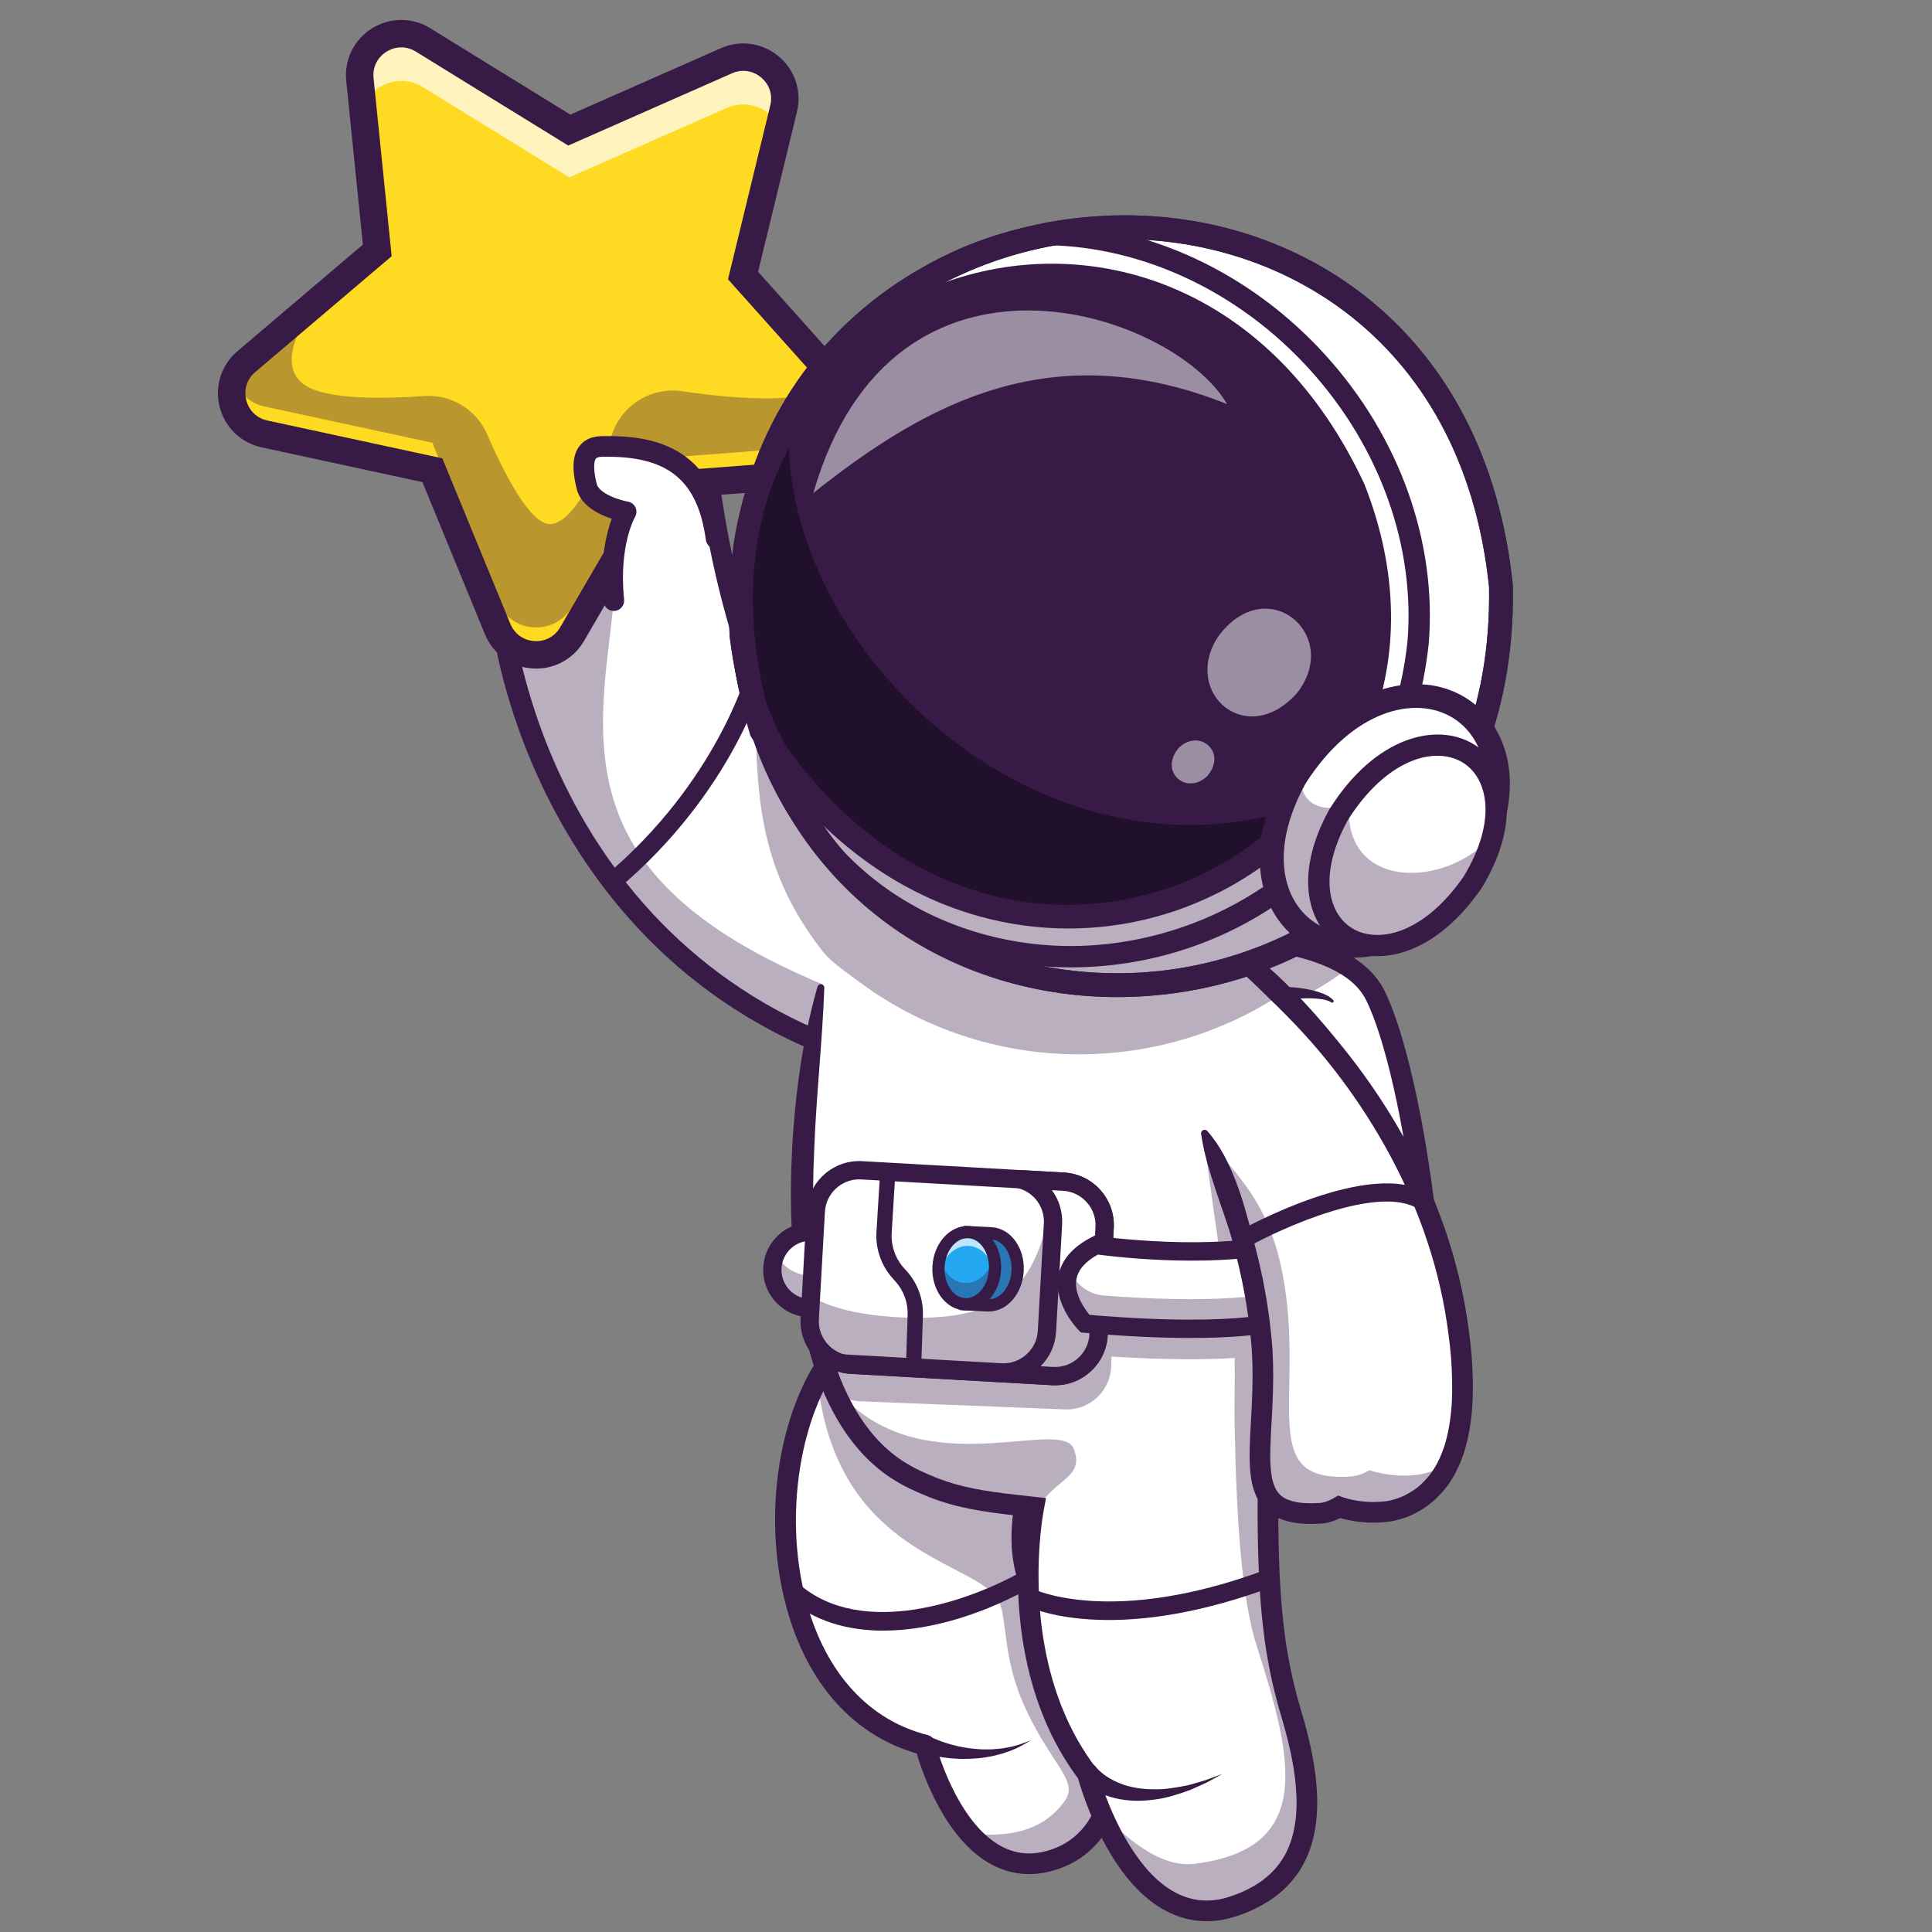
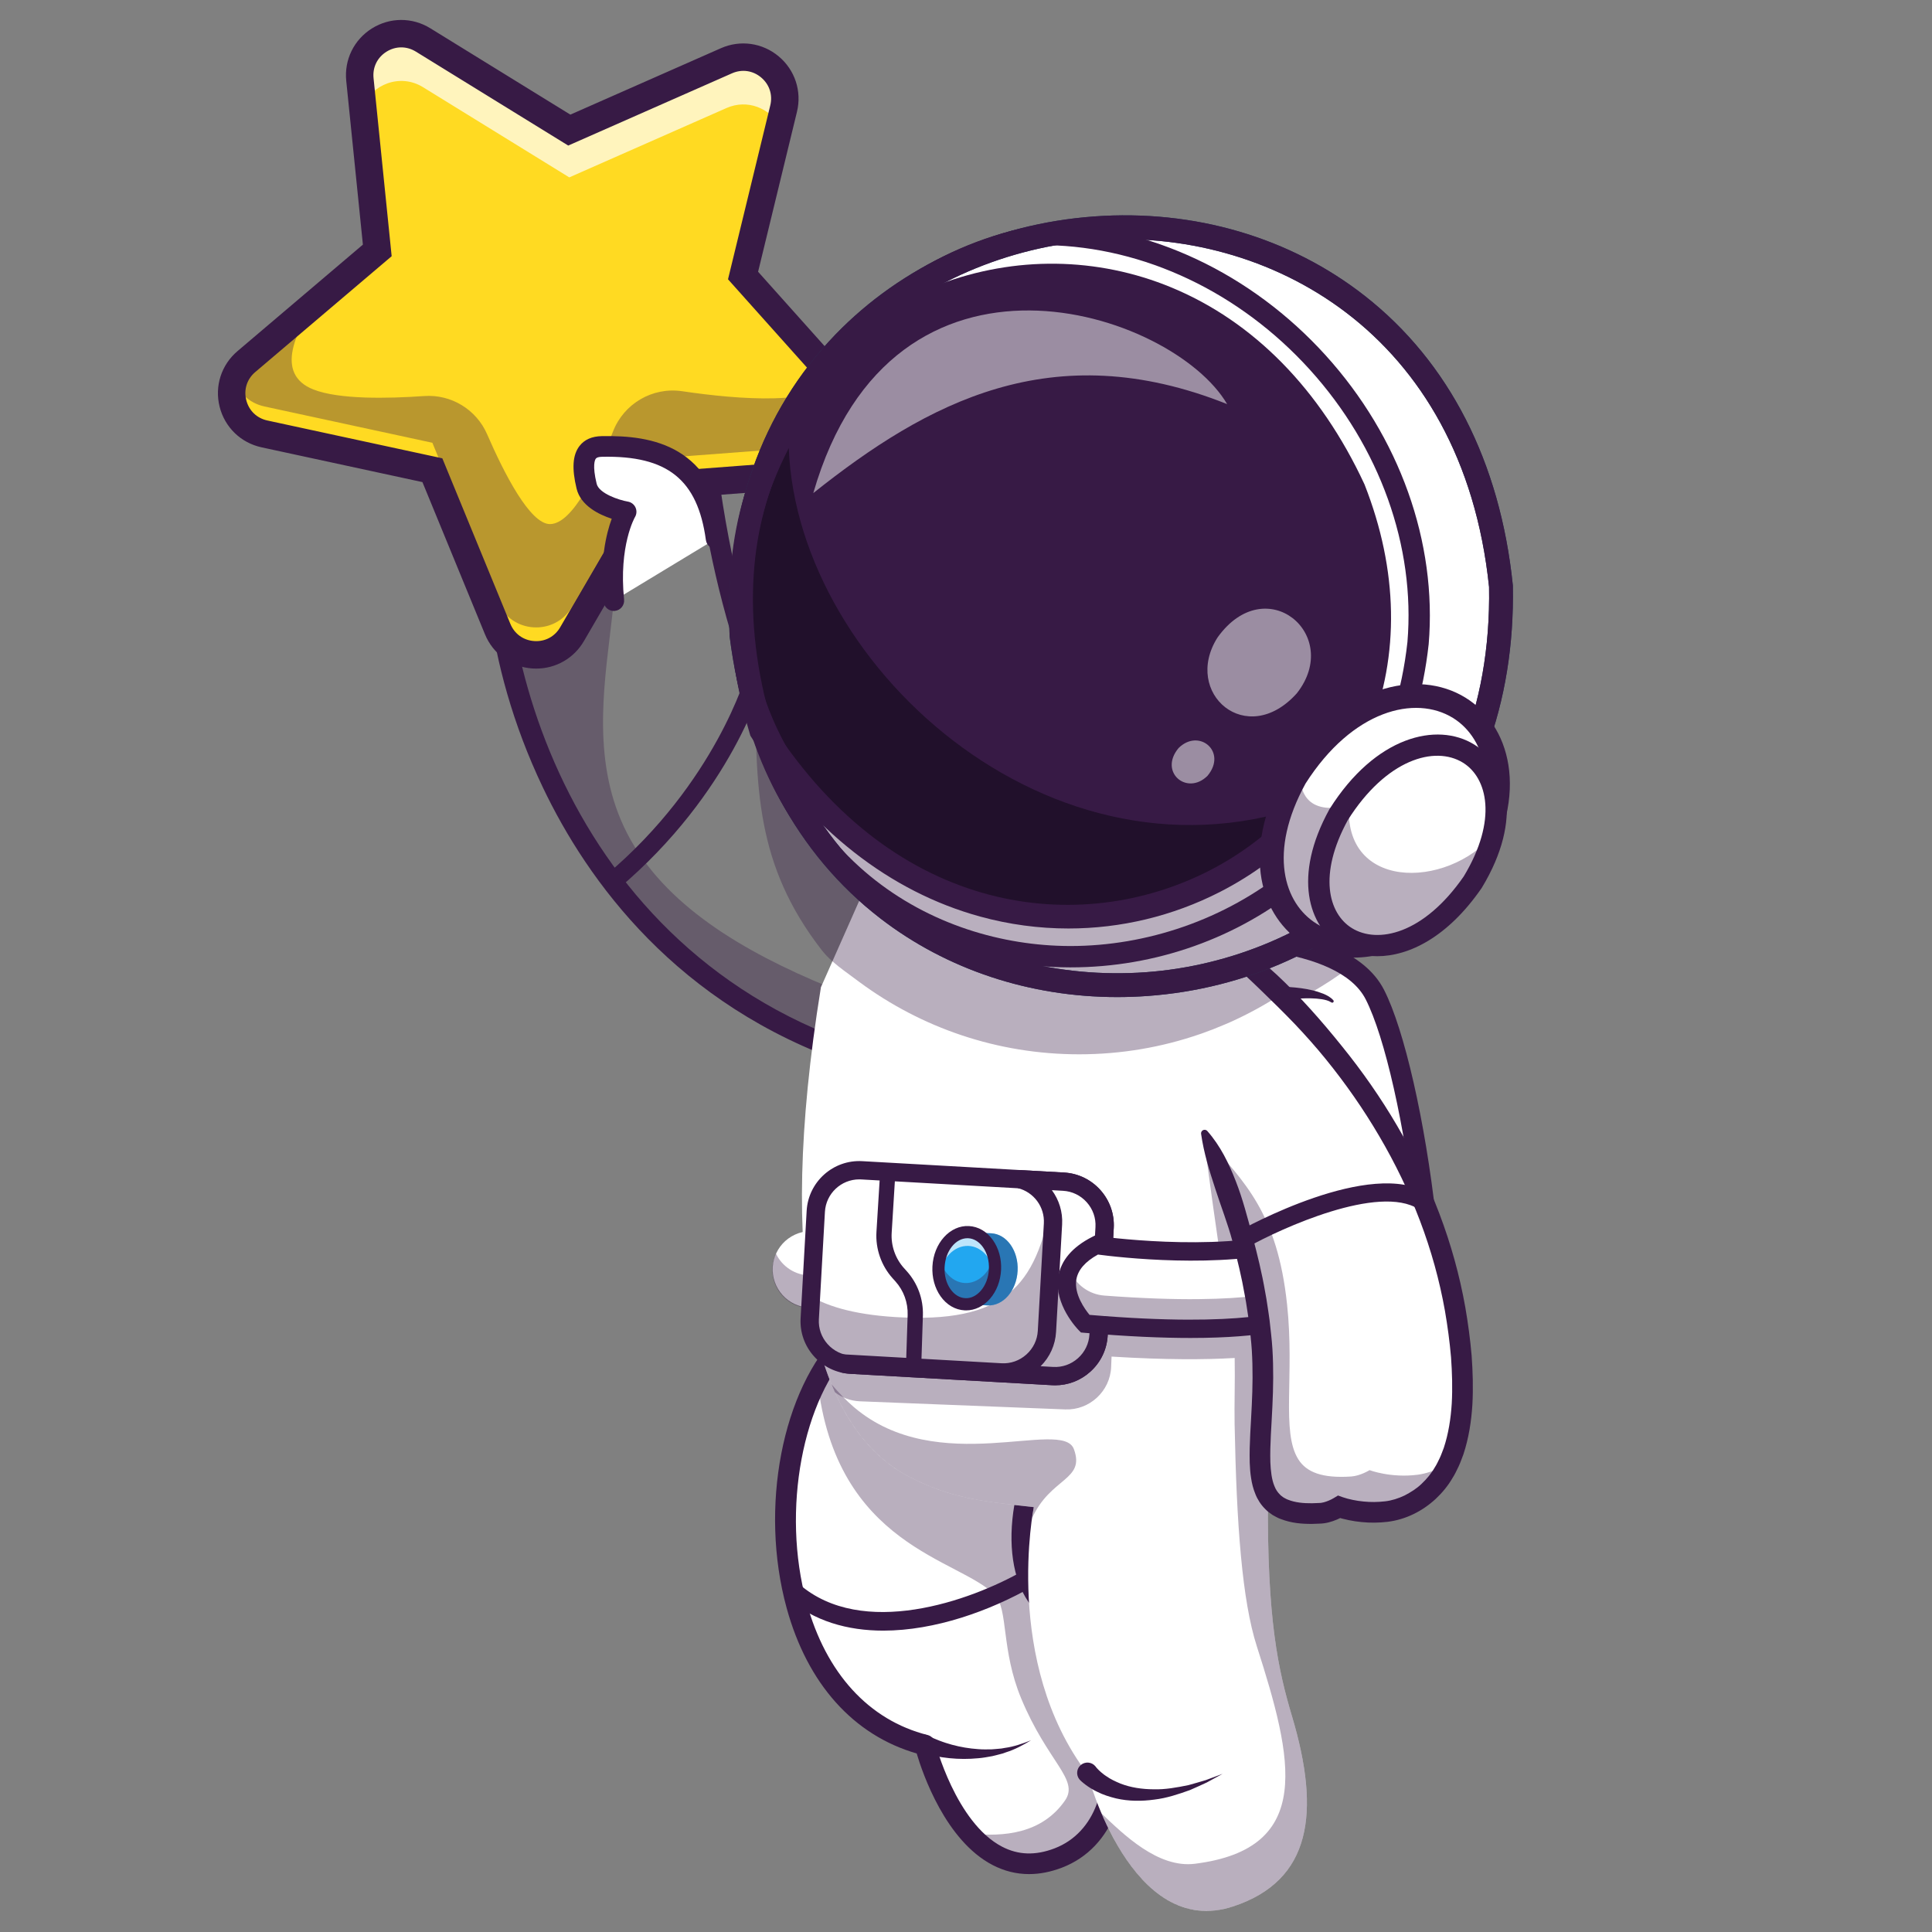
<svg xmlns="http://www.w3.org/2000/svg" version="1.1" id="Layer_1" x="0px" y="0px" viewBox="0 0 4000 4000" style="enable-background:new 0 0 4000 4000;" xml:space="preserve">
  <rect x="0" y="0" width="4000" height="4000" fill="#808080" stroke="none" />
  <style type="text/css">
	.st0{fill:#FFFFFF;}
	.st1{opacity:0.35;}
	.st2{fill:#371A45;}
	.st3{fill:#FFDA22;}
	.st4{opacity:0.7;}
	.st5{opacity:0.3;}
	.st6{fill:none;stroke:#FFFFFF;stroke-width:32.148;stroke-linecap:round;stroke-miterlimit:10;}
	.st7{fill:#22A7F0;}
	.st8{fill:#293856;}
	.st9{fill:#21102B;}
	.st10{opacity:0.5;}
</style>
  <g>
    <g>
      <g>
        <path class="st0" d="M1753.94,2772.15c-194.46,193.03-185.88,753.32,161.27,840.72c0,0,78.01,309.36,275.65,234     c96.56-36.82,130.87-150.17,104.68-242.04c-35.08-123.05-94.77-231.86-144.09-294.22c-60.92-77.01-48.73-262.75,77.94-429.33" />
      </g>
      <g>
        <path class="st0" d="M2190.86,3846.89c-79.59,30.3-139.73-1.68-183.28-50.76c-64.56-72.84-92.38-183.28-92.38-183.28     c-305.1-76.85-348.65-518.94-222.72-755.92c17.36-32.64,37.92-61.42,61.47-84.76l434.02,99.64l41.42,9.49     c-7.16,9.39-13.91,18.83-20.35,28.32c-107.45,158.87-115.07,328.29-57.61,400.98c0.41,0.56,0.91,1.17,1.42,1.88     c26.75,34.11,56.29,81.52,83.29,137.3c7.16,14.77,14.11,30.1,20.81,45.93c14.52,34.36,27.71,71.06,38.57,109.13     C2321.71,3696.7,2287.4,3810.04,2190.86,3846.89z" />
      </g>
      <g class="st1">
        <path class="st2" d="M2190.86,3846.89c-79.59,30.3-139.73-1.68-183.28-50.76c71.11,7.56,149.94,0.1,197.39-68.37     c30.25-43.65-35.83-78.83-90.75-211.4c-41.82-100.8-26.55-184.65-54.16-213.79c-71.52-75.53-330.43-99.08-367.58-445.64     c17.36-32.64,37.92-61.42,61.47-84.76l434.02,99.64c5.48,14.31,12.44,26.95,20.81,37.51c0.1,0.1,0.15,0.2,0.25,0.3     c-107.45,158.87-115.07,328.29-57.61,400.98c0.41,0.56,0.91,1.17,1.42,1.88c12.89,17.97,55.43,93.95,104.1,183.23     c14.52,34.36,27.71,71.06,38.57,109.13C2321.71,3696.7,2287.4,3810.04,2190.86,3846.89z" />
      </g>
      <g>
        <path class="st2" d="M2130.59,3880.12c-26.22,0-51.49-6.28-75.61-18.82c-97.12-50.53-144.55-188.65-157.09-230.96     c-130.85-37.71-226.2-144.15-269.23-301.12c-56.85-207.43-9.47-453.44,110.22-572.24c8.38-8.32,21.91-8.27,30.23,0.11     c8.32,8.38,8.27,21.91-0.11,30.23c-107.79,107-151.32,340.07-99.1,530.6c40.09,146.25,129.06,243.63,250.53,274.22     c7.63,1.92,13.59,7.87,15.51,15.5c0.42,1.64,43.04,165.98,138.85,215.76c33.49,17.4,68.96,18.54,108.45,3.49     c86.59-33.02,114.64-135.86,91.73-216.2c-35.97-126.17-96.06-230.89-140.3-286.82c-67.34-85.13-56.7-278.8,77.69-455.53     c7.15-9.39,20.56-11.22,29.96-4.08c9.4,7.15,11.22,20.56,4.08,29.96c-116.42,153.1-134.42,332.04-78.19,403.13     c46.78,59.14,110.2,169.43,147.88,301.62c28.19,98.88-8.1,226.12-117.62,267.87C2175.26,3875.69,2152.59,3880.12,2130.59,3880.12     z" />
      </g>
      <g>
        <path class="st2" d="M1828.7,3376.05c-73.38,0-143.32-19.24-199.13-67.75c-7.9-6.86-8.73-18.83-1.87-26.73     c6.87-7.89,18.82-8.73,26.73-1.87c130.62,113.53,353.68,35.76,464.9-28.1c9.08-5.21,20.65-2.07,25.86,7     c5.21,9.07,2.08,20.65-7,25.86C2049.87,3335.17,1935.65,3376.05,1828.7,3376.05z" />
      </g>
      <g>
        <g>
          <path class="st0" d="M2935.51,2957.23c-92.12,155.11-381.94,139.58-381.94,139.58l-88.93-732.11l-26.29-216.48l-1.42-11.72      l-23.6-194.04c0,0,106.23-9.8,215.16,5.68c25.78,3.6,51.77,8.68,76.44,15.58c33.04,9.29,63.9,21.93,89.28,38.98      c22.43,15.02,40.61,33.6,52.23,56.34C2932.82,2227.8,3011.24,2829.73,2935.51,2957.23z" />
        </g>
        <g class="st1">
          <path class="st2" d="M2943.08,2454.06c28.85,210.21,34.94,431.57-7.56,503.17c-92.14,155.14-381.97,139.61-381.97,139.61      l-22.3-254.95c0,0,289.83,15.52,381.96-139.61C2938.17,2660.24,2946.38,2566.66,2943.08,2454.06z" />
        </g>
        <g>
          <path class="st2" d="M2577.31,3118.73c-14.03,0-22.94-0.43-24.89-0.53c-11.78-0.63-20.82-10.69-20.2-22.48      c0.62-11.78,10.56-20.86,22.48-20.22c2.76,0.15,278.04,12.93,362.43-129.18c31.32-52.72,36.44-213.79,13.39-420.33      c-21.85-195.67-63.28-379.39-103.1-457.17c-57.27-111.85-316.88-113.76-412.09-105.07c-11.78,1.12-22.16-7.58-23.24-19.34      c-1.08-11.76,7.58-22.16,19.33-23.24c15.15-1.4,371.93-32.23,454.06,128.16c41.96,81.95,85.17,271.6,107.53,471.91      c11.72,104.97,33.31,358.64-19.12,446.91C2871.7,3106.54,2652.05,3118.73,2577.31,3118.73z" />
        </g>
        <g>
          <path class="st0" d="M2932.77,2545.11l-191.79,37.53c-17.12,3.35-29.84,17.8-30.9,35.21c-3.87,63.77-5.18,211.52,61.26,252.37      c55.14,33.9,136.42,19.49,179.55-26.79c48.24-51.77,36.52-195.14,27.25-265.7C2975.26,2555.79,2954.49,2540.86,2932.77,2545.11z      " />
        </g>
        <g class="st1">
          <path class="st2" d="M2710.1,2617.87c-3.91,63.75-5.18,211.51,61.26,252.33c55.15,33.92,136.41,19.51,179.56-26.79      c29.64-31.86,36.63-98.36,35.45-161.23c-5.03,32.08-15.72,58.91-30.78,77.48c-86.27,106.36-172.36,3.28-172.36,3.28      s-9.41,28.63-19.3,31.37c-41.35,11.43-48.3-121.43-50.31-190.26C2711.62,2608.27,2710.38,2612.92,2710.1,2617.87z" />
        </g>
        <g>
          <path class="st2" d="M2841.28,2910.22c-28.8,0-57.19-7.06-81.14-21.79c-73.73-45.33-76.39-189.79-71.4-271.87      c1.64-27.1,21.44-49.67,48.13-54.9l191.79-37.53c16.13-3.17,33.02,0.53,46.35,10.12c13.33,9.58,22.19,24.41,24.33,40.69      c13.02,99.1,17.89,228.65-32.81,283.06C2934.86,2891.99,2887.54,2910.21,2841.28,2910.22z M2940.2,2565.76      c-1.1,0-2.21,0.11-3.32,0.32l-191.79,37.53c-7.58,1.49-13.21,7.87-13.67,15.53c-7.38,121.6,11.73,208.65,51.12,232.86      c45.21,27.79,115.14,17.18,152.71-23.16c29.81-31.99,37.92-124.83,21.7-248.34c-0.62-4.69-3.06-8.79-6.9-11.55      C2947.13,2566.85,2943.72,2565.76,2940.2,2565.76z M2932.77,2545.11h0.06H2932.77z" />
        </g>
        <g>
          <path class="st2" d="M2788.1,2646.34c5.15,24.12,7.86,47.25,12.26,69.99c4.27,22.66,9.62,44.85,17.78,65.22      c8.11,20.31,19.22,38.74,33.98,51.69c14.66,13.08,32.88,20.16,52.73,22.38l0.04,0c11.74,1.31,20.2,11.89,18.89,23.63      c-1.31,11.74-11.89,20.2-23.63,18.89c-0.51-0.06-1.07-0.14-1.58-0.24c-13.34-2.51-26.66-6.66-39.11-12.96      c-12.45-6.26-23.89-14.68-33.48-24.51c-19.34-19.79-31-44.07-38.64-67.91c-7.66-24.02-11.57-48.23-14.34-72.07      c-2.84-23.78-4.01-47.64-7.14-69.88l-0.04-0.3c-0.88-6.19,3.44-11.92,9.63-12.79C2781.36,2636.66,2786.86,2640.6,2788.1,2646.34      z" />
        </g>
        <g>
          <path class="st2" d="M2756.23,2075.25c-5.53-3.62-12.65-5.31-19.73-6.48c-7.17-1.01-14.4-1.73-21.75-1.83      c-14.65-0.3-29.38,0.45-43.99,2.14c-29.2,3.26-57.99,9.43-85.32,18.36c-27.22,9.08-53.14,21.05-75.08,36.47      c-22.05,15.42-39.28,34.37-50.35,57.01l-0.28,0.57c-5.2,10.63-18.02,15.03-28.64,9.83c-9.61-4.7-14.12-15.63-11.06-25.54      c5.24-17.02,14.34-32.88,25.64-46.35c11.24-13.57,24.65-24.8,38.82-34.01c28.41-18.67,59.99-28.67,91.21-35.27      c31.38-6.31,63.11-8.31,94.52-6.53c15.71,1.06,31.38,2.94,46.79,6.67c7.7,1.74,15.35,4.14,22.79,7.14      c7.38,3.06,14.88,6.9,20.71,13.47c1.12,1.26,1,3.19-0.26,4.3c-1.05,0.93-2.57,1.01-3.69,0.27L2756.23,2075.25z" />
        </g>
      </g>
      <g class="st1">
        <path class="st2" d="M2794.21,2002.7c-101.97,76.29-223.53,127.81-355.86,145.52l-1.42-11.72l-23.6-194.04     c0,0,106.23-9.8,215.16,5.68c25.78,3.6,51.77,8.68,76.44,15.58C2737.97,1973.01,2768.83,1985.64,2794.21,2002.7z" />
      </g>
      <g>
-         <path class="st0" d="M1811.86,1732.57l-8.07,76.34l-23.75,224.8l-7.21,68.37l-8.53,80.75c-27.71-9.49-54.56-19.9-80.5-31.16     c-555.68-240.69-710.34-865.96-643.8-1179.89c32.84-154.91,53.35-180.54,170.03-191.61c186.12-17.61,230.08,27.31,260.38,234.65     c9.69,66.19,22.08,131.16,37,193.33c1.83,7.82,3.76,15.58,5.68,23.3c3.4,13.5,6.95,26.9,10.66,40.1     c11.83,42.84,24.97,84,39.29,122.93c60.6,164.96,142.57,290.28,241.35,334.89c0.56,0.25,1.12,0.51,1.67,0.71     C1808,1730.95,1809.93,1731.76,1811.86,1732.57z" />
-       </g>
+         </g>
      <g class="st1">
        <path class="st2" d="M1811.86,1732.57l-8.07,76.34l-30.96,293.17l-8.53,80.75c-27.71-9.49-54.56-19.9-80.5-31.16     c-505.89-219.12-679.38-756.99-656.23-1088.48c80.45,404.11,284.57-111.44,243.91,20.7c-15.14,49.21,4.62,114.15-3.55,187.66     c-14.31,128.6-42.86,283.4,17.45,425.95c65.16,154,220.76,255.41,398.43,332.36c25.94,11.27,52.79,21.67,80.5,31.16l8.53-80.75     l26.75-253.12C1803.64,1729.07,1807.75,1730.9,1811.86,1732.57z" />
      </g>
      <g>
        <path class="st2" d="M1764.31,2204.23c-2.3,0-4.63-0.37-6.93-1.16c-355.9-121.91-541-378.96-633.6-573.12     c-125.12-262.34-136.11-514.28-104.67-662.58c32.88-155.11,55.74-195.84,188.91-208.46c195.49-18.55,251.15,31.1,283.56,252.81     c54.41,372.16,180.22,640.79,328.34,701.04c10.94,4.45,16.2,16.92,11.75,27.85c-4.45,10.94-16.93,16.19-27.85,11.75     c-193.75-78.81-310.18-431.07-354.53-734.45c-29.3-200.4-64.77-232.76-237.22-216.43c-101.78,9.64-118.55,21.15-151.11,174.76     c-62.96,297,84.37,971.98,710.3,1186.39c11.17,3.83,17.12,15.98,13.3,27.15C1781.49,2198.65,1773.19,2204.23,1764.31,2204.23z" />
      </g>
      <g>
        <path class="st2" d="M1267.93,1844.51c-5.39,0-10.74-2.28-14.49-6.72c-6.75-7.99-5.74-19.95,2.26-26.7     c226.16-190.89,289.7-415.9,290.31-418.15c2.76-10.08,13.16-16.03,23.25-13.29c10.09,2.75,16.05,13.14,13.3,23.23     c-2.61,9.64-66.78,238.26-302.43,437.16C1276.58,1843.04,1272.24,1844.51,1267.93,1844.51z" />
      </g>
      <g>
        <path class="st0" d="M2553.98,3946.78c-212.26,70.86-302.56-274.24-302.56-274.24c-175.77-231.5-111.06-552.18-111.06-552.18     c-113.9-12.38-169.88-19.39-252.67-60.05c-65.88-32.38-120.14-90.75-159.17-177.85c-13.55-30.35-25.28-64.16-34.97-101.56     c-38.93-149.78-45.53-357.18-9.75-629.23c4.57-34.82,9.85-70.7,15.84-107.66l1.52-3.4l22.28-50.3l80.35-181.4l4.21-9.49     l550.66-77l117.15,229.67l56.24,110.19c0.86,19.74,2.39,39.24,4.42,58.52c2.49,23.5,5.74,46.65,9.54,69.59     c25.18,151.41,75.02,292.97,89.23,449.15c3.91,42.94,5.13,86.95,2.39,132.58c-0.66,10.76-1.27,21.32-1.88,31.72     c-6.6,116.13-9.85,212.57-10.56,293.73c-2.23,256.88,21.62,361.29,50,456.51C2734.47,3753.25,2714.87,3893.13,2553.98,3946.78z" />
      </g>
      <g class="st1">
        <path class="st2" d="M2223.35,3000.22c24.02,65.02-48.57,58.32-86.74,143.49c2.08-15.02,3.76-23.35,3.76-23.35     c-113.9-12.38-169.88-19.39-252.67-60.05c-69.94-34.36-126.84-98.11-166.23-194.35c14.82,17.16,29.93,33.27,46.39,47.31     C1941.93,3061.66,2199.33,2935.2,2223.35,3000.22z" />
      </g>
      <g class="st1">
        <path class="st2" d="M2553.98,3946.78c-143.79,48.02-231.6-94.86-273.27-192.01c45.48,43.19,116.79,113.54,193.23,103.95     c248.15-31.22,202.98-216.83,128.11-450.42c-30.3-94.61-41.93-250.28-45.94-460.41c-0.81-40.4,1.12-87.05,0.15-136.33     c-60.91,3.6-143.69,4.01-254.9-2.89l-0.86,21.47c-2.03,50.35-44.82,89.89-95.12,87.91l-424.94-16.8     c-19.54-0.76-37.46-7.66-51.92-18.78c-13.55-30.35-25.28-64.16-34.97-101.56l0.86-21.77l7.11-179.12     c1.93-50.35,44.77-89.89,95.12-87.86l424.88,16.75c6.24,0.25,12.33,1.12,18.17,2.59c41.32,10.15,71.41,48.42,69.69,92.53     l-1.52,38.78c35.88,3.76,129.63,11.83,228.81,6.8c-1.62-6.34-3.45-12.69-5.43-19.03c-2.54-8.32-38.17-262.36-37.97-270.94     l137.5,239.67c1.73,13.3,3.2,26.75,4.42,40.25h0.05c3.91,42.89,5.13,86.9,2.39,132.58c-0.66,10.76-1.27,21.32-1.88,31.72     c-6.6,116.13-9.85,212.57-10.56,293.73c-2.23,256.88,21.62,361.29,50,456.51C2734.47,3753.25,2714.87,3893.13,2553.98,3946.78z" />
      </g>
      <g>
-         <path class="st2" d="M1706.65,2045.17c-4.16,113.34-16.89,224.57-20.97,336.32c-2.59,55.79-3.15,111.58-1.39,167.17     c1.9,55.56,6.8,110.99,16.56,165.31c2.52,13.55,5.04,27.12,8.32,40.47c2.87,13.47,6.66,26.64,10.22,39.88     c7.79,26.23,16.67,52.08,27.58,76.9c22.03,49.34,51.54,95.32,91.06,130.07c19.77,17.49,41.48,31.52,65.62,42.95     c24.6,11.85,49.68,21.6,75.54,28.94c51.7,14.47,107.49,19.61,163.48,25.94l22.98,2.6l-4.33,22.88c-2,10.59-3.7,22.61-5.11,34.09     c-1.43,11.62-2.57,23.32-3.46,35.04c-1.8,23.44-2.68,46.99-2.61,70.52c0.22,47.04,3.81,94.11,12.05,140.23     c4.04,23.07,9.07,45.95,15.52,68.38c2.95,11.3,6.79,22.31,10.3,33.42c4.01,10.93,7.73,21.97,12.32,32.65     c17.3,43.18,40.49,83.68,68.1,120.7l2.53,3.39l1.13,4.13c3.02,11.05,6.93,23.12,10.92,34.58c4.05,11.58,8.37,23.09,13.07,34.43     c9.28,22.73,19.8,44.9,31.7,66.09c11.89,21.18,25.17,41.44,40.21,59.82c14.99,18.39,31.9,34.85,50.76,47.38     c18.8,12.59,39.48,21.16,61.03,24.18c21.53,3.11,43.88,0.54,65.47-6.57c22.43-7.11,43.89-17.2,62.79-29.87     c9.38-6.47,18.05-13.72,26.03-21.58c7.79-8.04,14.75-16.78,20.84-26.12c24.23-37.74,31.4-85.72,29.12-133.52     c-2.06-48.06-12.58-96.58-26.04-144.22l-10.56-36.57c-3.31-12.47-6.84-24.85-9.74-37.47c-6.3-25.09-11.04-50.59-15.43-76.05     c-8.07-51.05-12.8-102.3-15.31-153.39c-4.98-102.21-3.47-204.03,0.04-305.58c1.89-50.77,4.15-101.51,7.09-152.17l2.09-38.01     l1.18-37.03c0.71-12.32-0.13-24.68-0.29-37.03l-0.44-18.52l-1.34-18.52c-6.43-98.9-29.81-196.69-54.72-294.81     c-12.57-49.06-24.22-98.9-31.53-149.78c-1.92-12.68-3.4-25.47-4.61-38.3c-1.05-12.84-2.49-25.61-2.49-38.57     c-0.27-12.92-0.84-25.76-0.11-38.7c0.79-12.94,1.54-25.82,3.11-38.66c0.48-3.96,4.09-6.77,8.04-6.29     c3.01,0.37,5.36,2.54,6.1,5.29l0.1,0.37c3.3,12.42,5.78,24.8,8.3,37.12c1.05,6.17,2.46,12.31,3.91,18.44     c1.42,6.13,2.59,12.27,3.89,18.39c1.37,6.11,2.39,12.24,3.78,18.35l4.13,18.3c1.36,6.1,2.5,12.22,3.76,18.32     c1.25,6.11,2.81,12.19,4.19,18.28l33.11,147.03c21.75,98.67,47.18,198.63,53.7,302.26l1.39,19.36l0.48,19.44     c0.18,12.97,1.02,25.92,0.3,38.9l-1.25,38.89l-2.08,37.83c-2.93,50.44-5.18,100.88-7.05,151.31     c-3.49,100.82-4.95,201.73-0.07,301.86c2.45,50.05,7.08,99.79,14.82,148.78c4.22,24.42,8.73,48.75,14.77,72.78     c2.76,12.06,6.19,24.03,9.37,36.03l10.51,36.4c14,49.69,25.3,100.85,27.64,154.11c1.23,26.56-0.12,53.7-5.39,80.69     c-5.35,26.93-15.18,53.73-30.42,77.67c-7.71,11.88-16.59,23.01-26.45,33.14c-10.03,9.93-20.86,18.94-32.34,26.84     c-23.14,15.53-48.06,27.07-73.84,35.28c-26.44,8.71-55.72,12.35-84.38,8.21c-28.68-3.96-55.83-15.45-79.01-31.03     c-23.33-15.57-43-34.96-59.98-55.76c-17.03-20.82-31.57-43.1-44.46-66.05c-12.89-22.96-24.1-46.63-33.96-70.78     c-4.99-12.05-9.57-24.25-13.88-36.57c-4.31-12.45-8.26-24.46-11.92-37.84l3.66,7.51c-30.03-40.2-55.06-84.09-73.64-130.4     c-4.92-11.48-8.92-23.28-13.2-34.98c-3.76-11.86-7.84-23.64-10.99-35.66c-6.86-23.9-12.2-48.16-16.47-72.56     c-8.71-48.79-12.47-98.21-12.7-147.52c-0.07-24.66,0.85-49.32,2.74-73.93c0.94-12.31,2.13-24.6,3.64-36.9     c1.54-12.43,3.16-24.3,5.64-37.39l18.65,25.48c-28.08-3.06-56.27-6.11-84.73-10.12c-28.42-3.95-57.27-9.22-85.73-17.17     c-28.45-8.05-56.12-18.86-82.35-31.5c-26.88-12.66-53.03-29.48-75.49-49.46c-45.49-40.05-78.06-91.47-101.91-144.87     c-11.82-26.86-21.29-54.47-29.55-82.32c-7.92-27.93-14.36-56.15-19.64-84.5c-10.72-56.7-16.03-113.95-19.14-171.09     c-3.03-57.17-2.36-114.34,0.39-171.26c1.44-28.47,3.75-56.85,6.56-85.16c1.55-14.14,2.78-28.31,4.63-42.41l5.72-42.25     c8.62-56.17,19.96-111.9,35.76-166.61c1.1-3.81,5.08-6,8.89-4.9C1704.7,2038.92,1706.77,2041.96,1706.65,2045.17z" />
-       </g>
+         </g>
      <g>
        <path class="st3" d="M1717.84,978.77l-354.62,26.88l-178.86,307.39c-35.87,61.69-126.89,55.4-154.02-10.54L895.19,973.54     l-347.67-75.17c-69.7-15.03-91.84-103.53-37.5-149.69l153.7-130.49c0-0.08,0.08-0.08,0.08-0.08l117.34-99.69l-35.95-353.8     C737.9,93.69,815.2,45.24,875.91,82.66l302.73,186.71l325.45-143.56c65.2-28.76,135.15,29.74,118.32,99.03l-84,345.63     l194.63,217.59l42.49,47.47C1823,888.73,1789.01,973.3,1717.84,978.77z" />
      </g>
      <g class="st4">
        <path class="st0" d="M1504.09,223.69l-325.45,143.56L875.91,180.55c-47.88-29.5-106.14-5.56-125.02,40.69l-5.72-56.62     C737.9,93.69,815.2,45.24,875.91,82.66l302.73,186.71l325.45-143.56c65.2-28.76,135.15,29.74,118.32,99.03l-8.58,35.3     C1593.32,224.26,1547.64,204.49,1504.09,223.69z" />
      </g>
      <g>
        <g class="st1">
          <path class="st2" d="M483.4,782.38c8.45,28.06,30.85,51.98,64.12,59.16l347.67,75.17l135.15,328.96      c27.13,65.94,118.15,72.23,154.02,10.54l178.86-307.39l354.62-26.88c38.54-2.96,66.14-29.14,75.84-60.95      c0.92,2.96,1.65,5.95,2.24,8.95c-2.8-14.34-9.38-28.38-20.39-40.72l-42.49-47.47c-33.33,59.53-205.09,45.33-320.72,28.21      c-61.49-9.1-120.84,25.66-143.26,83.63c-32.84,84.87-83.43,191.46-130.45,191.46c-41.44,0-95.22-105.76-130.06-185.98      c-22.27-51.29-74.53-83.07-130.32-79.13c-75.4,5.32-176.73,7.31-229.64-13.68c-80.65-32.03-37.67-122.07,15.12-194.39      l-153.7,130.49c-15.81,13.44-25.11,30.46-28.68,48.21C481.89,787.82,482.56,785.08,483.4,782.38z" />
        </g>
      </g>
      <g>
        <path class="st2" d="M1110.17,1384.25c-2.67,0-5.35-0.09-8.04-0.27c-43.79-3.01-81.35-30.09-98.04-70.69L874.58,998.14     l-333.03-71.98c-42.9-9.27-76.18-41.48-86.85-84.05c-10.67-42.57,3.48-86.67,36.93-115.08l259.7-220.56l-34.46-338.98     c-4.44-43.67,15.91-85.27,53.1-108.57c37.19-23.31,83.5-23.47,120.86-0.44l290.02,178.84L1492.59,99.8     c40.15-17.71,86.01-11.22,119.67,16.95c33.66,28.17,48.13,72.16,37.76,114.81l-80.46,331.08l227.13,253.99     c29.26,32.72,37.25,78.33,20.86,119.05c-16.39,40.71-53.76,68.07-97.52,71.39l-339.74,25.79l-171.37,294.49     C1188.19,1362.94,1150.87,1384.25,1110.17,1384.25z M830.74,98.08c-10.52,0-21.03,3-30.6,8.99c-19.01,11.91-29,32.35-26.73,54.67     l37.48,368.7l-282.47,239.9c-17.1,14.52-24.05,36.18-18.6,57.94c5.45,21.76,21.8,37.58,43.73,42.32l362.24,78.28l140.87,342.79     c8.53,20.75,26.98,34.05,49.36,35.59c22.35,1.58,42.48-9.12,53.76-28.51l186.39-320.32l369.54-28.05     c22.37-1.7,40.72-15.13,49.1-35.94c8.38-20.81,4.45-43.22-10.5-59.94l-247.04-276.25l87.52-360.12     c5.3-21.8-1.81-43.41-19.01-57.81c-17.2-14.4-39.73-17.59-60.25-8.53l-339.07,149.59L861.01,106.86     C851.52,101.01,841.13,98.08,830.74,98.08z" />
      </g>
      <g>
        <path class="st0" d="M1482.66,1115.23c-20.98-153.22-108.74-193.48-236.65-190.87c-27.26,0.56-47.65,15.53-31.48,82.26     c9.86,40.67,81.78,52.98,81.78,52.98s-37.84,62.41-25.48,183.94" />
      </g>
      <g>
        <path class="st2" d="M1270.81,1264.92c-10.83,0-20.12-8.2-21.24-19.22c-8.49-83.51,5.7-141.15,16.94-171.69     c-26.5-8.65-64.16-26.92-72.75-62.36c-10.12-41.75-8.21-69.79,6.01-88.26c10.11-13.13,25.52-20,45.8-20.41     c106.56-2.11,232.3,19.65,258.26,209.35c1.6,11.69-6.58,22.48-18.28,24.08c-11.67,1.65-22.48-6.58-24.08-18.28     c-17.14-125.22-79.51-175.3-215.03-172.4c-6.68,0.14-10.99,1.4-12.8,3.75c-1.95,2.54-7.62,13.81,1.66,52.1     c4.9,20.21,46.43,33.83,64.61,36.94c6.97,1.19,12.91,5.76,15.84,12.19c2.94,6.44,2.5,13.91-1.17,19.96     c-0.27,0.46-33.85,59-22.49,170.69c1.19,11.75-7.36,22.24-19.1,23.43C1272.26,1264.88,1271.53,1264.92,1270.81,1264.92z" />
      </g>
      <g class="st5">
        <path class="st6" d="M2572.95,2625.9" />
      </g>
      <g>
-         <path class="st2" d="M2295.77,3354.06c-112.88,0-170.63-28.83-174.67-30.93c-9.29-4.82-12.91-16.26-8.09-25.54     c4.81-9.27,16.2-12.89,25.47-8.12c1.98,1,163.21,79.29,483.17-39.85c9.8-3.65,20.71,1.34,24.36,11.14     c3.65,9.8-1.34,20.71-11.14,24.36C2491.65,3338.46,2378.79,3354.06,2295.77,3354.06z" />
-       </g>
+         </g>
      <g class="st1">
        <path class="st2" d="M1513.11,1231.45c3.4,13.5,6.95,26.9,10.66,40.1c-7.92-21.42-14.41-42.58-16.34-63.4     C1509.25,1215.97,1511.18,1223.74,1513.11,1231.45z" />
      </g>
      <g>
        <path class="st2" d="M2268.07,3657.13c-0.1,0.06,0.93,1.27,1.53,2.05c0.62,0.86,1.62,1.79,2.41,2.7c1.58,1.87,3.61,3.6,5.48,5.4     c1.81,1.87,4.06,3.41,6.11,5.13c2.04,1.75,4.25,3.33,6.56,4.79c8.89,6.39,19.09,11.14,29.56,15.47     c21.19,8.29,44.77,11.74,68.63,11.88c24.01,0.71,48.15-3.73,72.26-8.66c11.81-3.39,23.78-6.61,35.64-10.29l35.01-13.05     l-32.96,17.98c-11.32,5.38-22.89,10.36-34.46,15.55c-23.75,8.53-48.16,16.79-74.06,19.8c-25.68,3.53-52.63,3.66-79.23-2.49     c-13.2-3.3-26.48-7.33-39-13.75c-3.19-1.46-6.33-3.07-9.36-4.95c-3.05-1.85-6.2-3.48-9.14-5.65c-2.98-2.1-5.99-4.05-8.89-6.52     c-1.47-1.23-2.9-2.26-4.41-3.68c-1.56-1.48-2.77-2.43-4.86-4.76c-7.45-9.16-6.05-22.63,3.11-30.07     C2247.17,3646.57,2260.63,3647.96,2268.07,3657.13z" />
      </g>
      <g>
        <path class="st2" d="M1921.32,3593.38c3.06,1.7,7.4,3.76,11.35,5.47c4.05,1.81,8.22,3.45,12.43,5.05     c4.19,1.66,8.51,2.98,12.78,4.5l13.05,3.89c17.57,4.78,35.7,7.83,54.05,9.08c9.21,0.85,18.4,0.57,27.7,0.48     c4.62-0.21,9.22-0.76,13.87-1.13l6.97-0.64l6.88-1.21c18.63-2.51,36.48-8.79,54.26-15.79c-16.27,9.76-33.35,19.2-51.96,24.94     l-6.91,2.43l-7.06,1.86c-4.73,1.18-9.46,2.55-14.25,3.58c-9.62,1.71-19.33,3.62-29.16,4.35c-19.63,1.92-39.59,1.89-59.44-0.1     l-14.87-1.86c-4.93-0.86-9.91-1.54-14.84-2.59c-4.94-0.99-9.88-2.05-14.82-3.32c-5.06-1.29-9.65-2.53-15.35-4.5l-0.06-0.02     c-9.88-3.42-15.12-14.21-11.7-24.09c3.42-9.88,14.21-15.12,24.09-11.7C1919.34,3592.4,1920.4,3592.88,1921.32,3593.38z" />
      </g>
      <g>
        <g>
          <ellipse transform="matrix(0.862 -0.507 0.507 0.862 -1100.703 1212.592)" class="st0" cx="1678.23" cy="2629.24" rx="79.19" ry="79.19" />
        </g>
        <g class="st1">
          <path class="st2" d="M1599.05,2629.48c0.14,43.74,35.68,79.12,79.41,78.98c43.74-0.14,79.12-35.74,78.98-79.48      c-0.04-12.08-2.78-23.59-7.72-33.83c-12.63,26.78-39.88,45.43-71.47,45.53c-31.59,0.1-58.96-18.38-71.69-45.09      C1601.68,2605.87,1599.01,2617.39,1599.05,2629.48z" />
        </g>
        <g>
-           <path class="st2" d="M1678.23,2727.38c-53.97,0-97.96-43.82-98.13-97.83l0,0c-0.08-26.21,10.05-50.89,28.53-69.48      c18.48-18.59,43.09-28.88,69.31-28.96c0.1,0,0.22,0,0.32,0c26.09,0,50.64,10.12,69.16,28.53c18.59,18.48,28.88,43.09,28.96,69.3      c0.08,26.21-10.05,50.89-28.53,69.48c-18.48,18.59-43.09,28.88-69.3,28.96C1678.43,2727.38,1678.33,2727.38,1678.23,2727.38z       M1617.98,2629.43c0.1,33.22,27.18,60.15,60.44,60.06c16.09-0.05,31.2-6.37,42.55-17.78c11.34-11.41,17.57-26.56,17.51-42.66      c-0.05-16.09-6.36-31.2-17.78-42.55c-11.37-11.3-26.44-17.51-42.46-17.51c-0.06,0-0.13,0-0.2,0      c-16.09,0.05-31.21,6.36-42.55,17.78C1624.15,2598.18,1617.93,2613.33,1617.98,2629.43L1617.98,2629.43z" />
-         </g>
+           </g>
        <g>
          <path class="st0" d="M1761.4,2825.44l418,23.55c49.47,2.8,92.27-35.4,95.07-84.94l12.52-222.44      c2.44-43.37-26.56-81.54-67.06-92.24c-5.73-1.56-11.71-2.48-17.88-2.84l-417.93-23.55c-49.54-2.8-92.33,35.4-95.07,84.94      l-9.96,176.17l-2.62,46.26C1673.65,2779.9,1711.92,2822.63,1761.4,2825.44z" />
        </g>
        <g>
          <path class="st0" d="M2742.18,2641.63c-1.86,61.59-62.82,85.28-62.82,85.28s-84.3,44.06-432.75,13.62      c0,0-98.82-100.52,23.12-162.71c0,0,242.73,35.07,404.05-9.4C2702.87,2560.4,2743.84,2586.61,2742.18,2641.63z" />
        </g>
        <g>
          <path class="st0" d="M1761.4,2825.44l418,23.55c49.47,2.8,92.27-35.4,95.07-84.94l12.52-222.44      c2.44-43.37-26.56-81.54-67.06-92.24c-5.73-1.56-11.71-2.48-17.88-2.84l-417.93-23.55c-49.54-2.8-92.33,35.4-95.07,84.94      l-9.96,176.17l-2.62,46.26C1673.65,2779.9,1711.92,2822.63,1761.4,2825.44z" />
        </g>
        <g class="st1">
          <path class="st2" d="M1761.4,2825.44l418,23.55c49.47,2.8,92.27-35.4,95.07-84.94l12.52-222.44      c2.44-43.37-26.56-81.54-67.06-92.24c-24.62,14.43-40.26,23.66-40.26,23.66c-30.41,177.4-86.27,263.57-308.19,254.7      c-95.79-3.85-155.38-21.86-192.39-43.64l-2.62,46.26C1673.65,2779.9,1711.92,2822.63,1761.4,2825.44z" />
        </g>
        <g>
          <path class="st2" d="M2184.53,2868.1c-2.07,0-4.14-0.06-6.23-0.18l-417.96-23.56c-29-1.63-55.68-14.53-75.14-36.31      c-19.46-21.78-29.27-49.75-27.64-78.74l12.54-222.47c3.39-60.06,55.01-106.19,115.06-102.78l417.96,23.56      c28.99,1.63,55.68,14.53,75.14,36.31c19.46,21.79,29.28,49.75,27.64,78.74l-12.54,222.47c-1.63,29-14.53,55.68-36.31,75.14      C2236.82,2858.35,2211.28,2868.1,2184.53,2868.1z M1778.97,2441.77c-37.45,0-68.91,29.36-71.05,67.2l-12.54,222.47      c-1.06,18.89,5.35,37.13,18.07,51.37c12.72,14.24,30.12,22.66,49.01,23.73l417.96,23.56c18.9,1.05,37.14-5.35,51.37-18.07      c14.24-12.72,22.66-30.12,23.73-49.02l12.54-222.47c1.06-18.89-5.35-37.13-18.07-51.37c-12.72-14.24-30.12-22.66-49.01-23.73      l-417.96-23.56C1781.67,2441.81,1780.31,2441.77,1778.97,2441.77z" />
        </g>
        <g>
          <path class="st0" d="M1744.71,2822.85c5.35,1.43,10.89,2.29,16.68,2.59l418,23.55c36.25,2.03,68.92-17.9,84.87-48.28      c5.82-11.03,9.43-23.44,10.14-36.66l5.61-98.82l1.85-32.6l5.13-91.01c2.8-49.53-35.47-92.27-84.94-95.07l-90.32-5.07      c41.19,10.19,70.82,48.68,68.38,92.48l-6.74,120.16l-5.78,102.34c-2.8,49.47-45.6,87.74-95.07,84.94L1744.71,2822.85z" />
        </g>
        <g class="st1">
          <path class="st2" d="M1744.71,2822.85c5.35,1.43,10.89,2.29,16.68,2.59l418,23.55c49.47,2.8,92.27-35.4,95.01-84.94l7.46-131.42      c-11.82,22.63-32.32,50.07-62.71,51.36c-16.67,0.74-32.32-12.11-45.78-29.87l-5.78,102.34c-2.8,49.47-45.6,87.74-95.07,84.94      L1744.71,2822.85z" />
        </g>
        <g>
          <path class="st2" d="M2184.59,2868.1c-2.08,0-4.17-0.06-6.27-0.18l-417.99-23.57c-6.81-0.35-13.71-1.4-20.4-3.14l5.83-37.25      l327.84,18.51c18.89,1.08,37.1-5.34,51.34-18.06c14.24-12.72,22.66-30.13,23.71-49.01l12.54-222.47      c1.92-34.1-20.78-64.84-53.99-73.09l5.63-37.3l90.28,5.07c60.1,3.42,106.2,55.05,102.78,115.08l-12.54,222.45      c-1.62,28.99-14.51,55.68-36.3,75.15C2236.83,2858.35,2211.3,2868.1,2184.59,2868.1z M2154.46,2828.63l26,1.47      c18.84,1.06,37.1-5.34,51.34-18.06c14.24-12.72,22.67-30.13,23.72-49.02V2763l12.54-222.46c1.08-18.89-5.34-37.13-18.06-51.37      c-12.72-14.24-30.13-22.67-49.03-23.75l-23.16-1.3c14.71,19.9,22.69,44.76,21.21,70.92l-12.54,222.46      C2184.97,2784.54,2173.66,2809.58,2154.46,2828.63z" />
        </g>
        <g>
          <g>
            <path class="st7" d="M1989.99,2625.1c-0.42,8.23,7.79,75.24,7.79,75.24s21.04,1.06,46.88,2.37       c32.28,1.63,60.14-30.47,62.23-71.7c2.09-41.23-22.39-75.98-54.67-77.61c-21.79-1.1-46.88-2.37-46.88-2.37       S1990.66,2611.69,1989.99,2625.1z" />
          </g>
          <g class="st1">
            <path class="st2" d="M1989.99,2625.1c-0.42,8.23,7.79,75.24,7.79,75.24s21.04,1.06,46.88,2.37       c32.28,1.63,60.14-30.47,62.23-71.7c2.09-41.23-22.39-75.98-54.67-77.61c-21.79-1.1-46.88-2.37-46.88-2.37       S1990.66,2611.69,1989.99,2625.1z" />
          </g>
          <g>
-             <path class="st2" d="M2046.98,2715.4c-0.99,0-1.97-0.02-2.96-0.07l-57.49-2.91l-1.29-10.54c-1.95-15.97-8.3-68.76-7.87-77.41       l0,0c0.72-14.17,14.16-70.07,15.68-76.4l2.46-10.17l57.33,2.9c19.57,0.99,37.3,11.4,49.91,29.3       c11.94,16.96,17.89,38.82,16.74,61.57C2117.12,2678.55,2084.89,2715.4,2046.98,2715.4z M2009.03,2688.26l36.26,1.83       c25.34,1.31,47.24-25.52,48.97-59.72c0.87-17.13-3.45-33.38-12.16-45.74c-8.04-11.42-18.89-18.03-30.54-18.62l-36.39-1.84       c-5.41,23.04-12.18,53.79-12.58,61.53C2002.48,2630.33,2005.59,2659.43,2009.03,2688.26z" />
-           </g>
+             </g>
          <g>
            <ellipse transform="matrix(0.051 -0.999 0.999 0.051 -721.936 4491.968)" class="st7" cx="2001.55" cy="2625.68" rx="74.75" ry="58.52" />
          </g>
          <g class="st1">
            <path class="st2" d="M1997.8,2700.32c32.24,1.64,60.1-30.46,62.2-71.68c0.46-9.47-0.42-18.62-2.54-27.05       c-7.67,32.75-32.15,56.14-59.8,54.75c-24.88-1.26-45.12-22.19-52.13-50.56c-1.28,5.41-2.11,11.08-2.4,16.93       C1941.02,2663.97,1965.51,2698.68,1997.8,2700.32z" />
          </g>
          <g class="st4">
            <path class="st0" d="M1944.12,2642.17c5.33-36.77,31.41-64.13,61.29-62.62c27.02,1.34,48.62,25.97,53.68,58.19       c0.44-2.95,0.74-6.03,0.91-9.11c2.1-41.22-22.38-75.97-54.67-77.61c-32.29-1.64-60.14,30.46-62.2,71.68       C1942.79,2629.41,1943.12,2635.93,1944.12,2642.17z" />
          </g>
          <g>
            <path class="st2" d="M2000.19,2713.02c-1.01,0-2.03-0.02-3.05-0.08c-19.57-0.99-37.3-11.4-49.91-29.3       c-11.94-16.96-17.89-38.82-16.74-61.56c2.44-48.12,36.24-85.7,75.48-83.67c19.57,0.99,37.3,11.4,49.91,29.3       c11.94,16.96,17.89,38.82,16.74,61.56c-1.15,22.75-9.27,43.9-22.87,59.56C2036.14,2704.51,2018.65,2713.02,2000.19,2713.02z        M2002.95,2563.6c-24.53,0-45.54,26.34-47.24,59.76c-0.87,17.13,3.45,33.38,12.16,45.74c8.04,11.42,18.89,18.03,30.54,18.62       c11.72,0.65,23.11-4.89,32.26-15.44c9.91-11.42,15.85-27.15,16.71-44.28c0.87-17.13-3.45-33.38-12.16-45.74       c-8.04-11.42-18.89-18.03-30.54-18.62C2004.11,2563.61,2003.53,2563.6,2002.95,2563.6z" />
          </g>
        </g>
        <g>
          <path class="st2" d="M1891.44,2846.94c-0.18,0-0.35,0-0.52-0.01c-8.71-0.28-15.55-7.58-15.26-16.29l3.53-107.96      c0.84-25.9-8.24-50.77-25.59-70.01l-5.48-6.08c-23.46-26.03-35.68-61.01-33.52-95.98l7.75-125.43      c0.54-8.7,7.93-15.38,16.73-14.78c8.7,0.54,15.32,8.03,14.78,16.73l-7.75,125.42c-1.64,26.56,7.64,53.13,25.46,72.9l5.48,6.08      c22.84,25.34,34.81,58.07,33.7,92.18l-3.53,107.96C1906.93,2840.21,1899.91,2846.94,1891.44,2846.94z" />
        </g>
        <g>
          <path class="st0" d="M2742.18,2641.63c-1.86,61.59-62.82,85.28-62.82,85.28s-84.3,44.06-432.75,13.62      c0,0-98.82-100.52,23.12-162.71c0,0,242.73,35.07,404.05-9.4C2702.87,2560.4,2743.84,2586.61,2742.18,2641.63z" />
        </g>
        <g class="st1">
          <path class="st2" d="M2742.16,2641.63c-1.82,61.58-62.78,85.29-62.78,85.29s-84.32,44.06-432.76,13.6      c0,0-55.92-56.9-31.7-111.54c0.11,0.29,0.22,0.58,0.32,0.87c11.33,29.83,39.39,50.11,71.21,52.51      c314.94,23.74,392.73-16.91,392.73-16.91s42.66-16.59,57.67-58.03C2740.56,2617.14,2742.56,2628.55,2742.16,2641.63z" />
        </g>
        <g>
          <path class="st2" d="M2464.66,2770.11c-58.26,0-130.5-2.92-219.69-10.71l-6.96-0.61l-4.9-4.98      c-2.1-2.14-51.4-53.05-42.05-110.61c5.47-33.66,29.04-61.33,70.06-82.25l5.36-2.73l5.96,0.86      c2.39,0.34,240.76,33.97,396.31-8.91c19.43-5.36,41.56-0.3,59.17,13.54c22.08,17.35,34.18,45.96,33.2,78.5      c-2.11,70.14-66.06,98.73-74.15,102.07C2678.29,2748.29,2623.78,2770.11,2464.66,2770.11z M2255.8,2722.31      c327.55,27.89,414.2-11.91,415.05-12.32l1.65-0.73c1.94-0.77,49.3-20.26,50.74-68.19l0,0c0.84-27.92-11.37-41.79-18.73-47.57      c-8.07-6.35-17.92-8.95-25.7-6.81c-150.77,41.57-365.68,16.04-405.61,10.74c-26.48,14.6-41.52,32.02-44.75,51.86      C2223.54,2679.53,2246.04,2710.53,2255.8,2722.31z" />
        </g>
      </g>
      <g>
        <path class="st0" d="M2923.18,3112.55c-15.23,8.12-33.75,14.57-50.96,16.8c-55.63,7.21-99.64-9.49-99.64-9.49     s-19.03,11.88-38.02,13.15c-60.2,4.06-92.63-8.93-109.38-35.43c-35.99-56.7-0.41-175.62-13.55-322.76     c-20.4-227.69-118.42-430.06-118.42-430.06l-5.79-131.05l-3.25-72.63l-8.38-188.97l-1.88-42.69c0,0,79.59,51.47,178.56,149.28     c13.86,13.7,28.07,28.32,42.48,43.8c136.33,146.43,291.7,372.76,326.72,667.35C3046.52,2978.55,2997.03,3073.11,2923.18,3112.55z     " />
      </g>
      <g class="st1">
        <path class="st2" d="M3000.23,3027.98c-18.73,41.16-45.68,67.81-77.05,84.56c-15.23,8.12-33.75,14.57-50.96,16.8     c-55.63,7.21-99.64-9.49-99.64-9.49s-19.03,11.88-38.02,13.15c-60.2,4.06-92.63-8.93-109.38-35.43     c-35.99-56.7-0.41-175.62-13.55-322.76c-17.16-191.2-88.98-364.53-111.56-415.19c76.49,88.62,144.39,151.18,164.69,341.07     c15.71,146.89-12.62,264.1,23.36,320.8c16.75,26.49,49.18,39.49,109.38,35.43c18.98-1.27,38.02-13.15,38.02-13.15     s44.01,16.7,99.64,9.49c17.21-2.23,35.73-8.68,50.96-16.8C2990.94,3033.87,2995.66,3031.08,3000.23,3027.98z" />
      </g>
      <g>
        <path class="st2" d="M2477.82,1903.44c63.41,26.24,115.6,69.25,165.11,114.18c49.01,45.7,93.34,96.13,135.27,148.29     c42.17,52.01,80.62,107.12,114.51,165.03c33.94,57.86,63.39,118.48,87.22,181.35c23.85,62.85,42.05,127.94,53.81,194.23     c5.74,33.16,10.21,66.54,13.12,100.11c2.41,33.69,3.46,67.64,1.53,101.88c-2.17,34.21-7.43,68.81-18.58,102.61     c-3.25,8.34-6.09,16.79-9.91,24.97c-4,8.12-7.65,16.38-12.7,24.08c-9.11,15.81-21.1,30.29-34.63,43.03     c-27.42,25.37-61.63,42.79-99.78,47.57c-18.02,2.08-36.15,2.33-54.02,0.47c-8.95-0.85-17.83-2.19-26.66-4.02     c-4.42-0.9-8.82-1.95-13.24-3.1c-4.58-1.27-8.49-2.35-13.9-4.3l18.93-1.86c-3.23,1.96-5.41,3.1-8.11,4.48     c-2.59,1.3-5.19,2.52-7.87,3.66c-5.35,2.27-10.94,4.26-16.97,5.79c-3.02,0.76-6.16,1.39-9.42,1.86     c-1.63,0.24-3.35,0.37-5.03,0.54l-4.01,0.2c-5.2,0.2-10.37,0.49-15.6,0.58c-20.9,0.15-43.03-1.42-65.58-10.23     c-5.63-1.93-11.1-5.2-16.54-8.21c-5.19-3.69-10.53-7.27-14.96-12.03c-9.21-9.01-16.31-20.13-20.64-31.23     c-4.57-11.11-7.32-22.28-8.89-33.03c-1.81-10.85-2.37-21.29-2.87-31.67c-1.08-41.18,2.59-79.94,4.22-118.55     c1.9-38.53,2.45-76.67,0.11-114.49c-1.13-18.82-3.61-37.84-5.63-56.79c-1.14-9.47-2.77-18.91-4.13-28.36     c-1.37-9.46-2.82-18.9-4.71-28.3c-6.5-37.71-15.57-75.04-25.54-112.09c-9.94-37.11-24.09-72.92-35.82-109.46     c-11.98-36.5-23.45-73.14-29.12-112.79l-0.04-0.28c-0.58-4.04,2.23-7.79,6.27-8.36c2.55-0.36,5,0.65,6.6,2.43     c27.27,30.99,44.53,66.9,58.87,103.73c14.5,36.84,24.22,75.3,34.55,113.44c10.13,38.22,19.59,76.69,26.3,115.8     c1.95,9.72,3.47,19.52,4.89,29.35c1.42,9.83,3.1,19.61,4.29,29.47c2.12,19.79,4.67,39.43,5.89,59.53     c2.47,39.99,1.86,79.9-0.08,119.2c-1.71,39.23-5.23,78.25-4.2,115.04c0.76,18.11,2.69,36.03,8.52,49.79     c2.71,7.06,6.54,12.62,11.21,17.22c2.14,2.5,5.09,4.21,7.72,6.28c3.16,1.56,5.97,3.53,9.63,4.69     c13.82,5.54,31.34,7.43,49.26,7.16l13.59-0.51l3.29-0.15l2.24-0.24c1.56-0.23,3.2-0.55,4.9-0.98c3.42-0.86,7.04-2.13,10.65-3.66     c1.81-0.76,3.61-1.61,5.38-2.5c1.65-0.82,3.76-1.99,4.7-2.56l8.99-5.43l9.94,3.57c2.34,0.84,6.36,2.05,9.74,2.96     c3.56,0.93,7.18,1.79,10.84,2.54c7.32,1.52,14.76,2.65,22.23,3.35c14.94,1.57,29.98,1.31,44.71-0.37     c13.59-1.49,27.55-6.01,40.47-12.14c12.59-6.59,25.11-14.27,35.33-24.32c10.41-9.85,19.79-20.98,27.11-33.78     c4.08-6.08,7.03-12.99,10.36-19.63c3.17-6.75,5.54-14,8.34-20.99c9.54-28.91,14.44-60.04,16.42-91.6     c1.78-31.65,0.81-63.73-1.48-95.83c-2.8-32.15-7.09-64.19-12.59-96.01c-11.29-63.61-28.76-126.12-51.71-186.59     c-22.93-60.49-51.31-118.93-84.11-174.85c-32.75-55.94-69.94-109.37-110.93-159.77c-20.45-25.23-42.11-49.49-64.46-73.06     c-22.51-23.43-45.67-46.19-69.02-68.75c-23.26-22.68-47.24-44.57-71.06-66.76c-23.69-22.3-47.4-44.95-70.28-68.84l-0.26-0.27     c-2.77-2.89-2.67-7.47,0.22-10.24C2472.18,1902.86,2475.26,1902.39,2477.82,1903.44z" />
      </g>
      <g>
        <path class="st2" d="M2572.91,2584.93c-6.63,0-13.06-3.49-16.54-9.68c-5.12-9.12-1.87-20.67,7.25-25.79     c11.22-6.29,276.06-153.3,393.85-77.99c8.81,5.64,11.39,17.35,5.75,26.16c-5.64,8.81-17.34,11.4-26.16,5.75     c-81.97-52.4-283.96,39.34-354.89,79.11C2579.24,2584.15,2576.05,2584.93,2572.91,2584.93z" />
      </g>
      <g class="st1">
        <path class="st2" d="M2652.49,2058.68c-33.75,21.98-69.33,41.42-106.49,58.01c-3.15,1.42-6.34,2.79-9.54,4.11     c-16.09,6.95-32.43,13.35-49.03,19.19c-1.07,0.36-2.18,0.76-3.25,1.07c-78.37,27.1-162.47,41.77-249.98,41.77     c-170.03,0-327.13-55.38-454.17-149.12c-2.44-1.73-4.82-3.5-7.21-5.33c-16.55-12.49-33.96-24.36-49.39-38.07     c-8.12-7.16-15.68-14.87-22.28-23.4c-136.89-176.53-136.89-336.82-136.89-552.69c0-6.6-0.41-13.2-1.22-19.74     c60.6,164.96,142.57,290.28,241.35,334.89l-0.61,5.84l2.28-5.13c1.93,0.86,3.86,1.67,5.79,2.49l-8.07,76.34l4.21-9.49l550.66-77     l117.15,229.67l-1.88-42.69C2473.93,1909.41,2553.52,1960.88,2652.49,2058.68z" />
      </g>
      <g>
        <g>
          <path class="st0" d="M1535.19,1315.19c132.53,1045.64,1590.9,913.45,1572.38-101.43      C2997.3,140.19,1489.96,278.24,1535.19,1315.19z" />
        </g>
        <g>
          <path class="st0" d="M1535.19,1315.19c132.53,1045.64,1590.9,913.45,1572.38-101.43      C2997.3,140.19,1489.96,278.24,1535.19,1315.19z" />
        </g>
        <g>
          <path class="st0" d="M1535.19,1315.19c132.53,1045.64,1590.9,913.45,1572.38-101.43      C2997.3,140.19,1489.96,278.24,1535.19,1315.19z" />
        </g>
        <g>
          <path class="st2" d="M2313.16,2057.26c-179.09,0-349.75-56.3-486.14-161.39c-171.07-131.82-278.02-331.85-309.28-578.46      l-0.12-1.44c-10.76-246.69,64.42-460.64,217.41-618.72C1871.55,556.19,2060,470.23,2265.69,455.2      c205.28-15.04,402.64,42.91,555.76,163.08c172.65,135.51,277.64,340.8,303.62,593.68l0.09,1.48      c4.41,241.79-73.65,451.05-225.74,605.17c-136.03,137.84-322.16,221.79-524.12,236.39      C2354.5,2056.51,2333.77,2057.26,2313.16,2057.26z M1552.72,1313.7c66.73,524,459.8,732.25,820.04,706.23      c351.89-25.43,726.3-288.24,717.24-805.11c-55.33-535.01-464.72-750.62-821.74-724.55      C1907.64,516.63,1530.02,785.52,1552.72,1313.7z" />
        </g>
        <g class="st1">
          <path class="st2" d="M1535.2,1315.17c98.74,905.14,1315.73,977.73,1549.01,134.29c-159.93,236.36-253.3,207.94-446.03,279.8      c-603.63,248.35-1119.47-352.33-975.57-908.09C1564.91,969.25,1522.1,1143.73,1535.2,1315.17z" />
        </g>
        <g>
          <path class="st8" d="M2313.16,2064.34c-180.65,0-352.83-56.81-490.46-162.86c-172.6-133-280.48-334.66-311.98-583.18l-0.17-2.03      c-10.85-248.68,65.02-464.44,219.4-623.95c137.72-142.3,327.8-229.02,535.23-244.18c207.01-15.1,406.13,43.31,560.64,164.58      c174.2,136.72,280.11,343.69,306.29,598.53l0.12,2.07c4.45,243.74-74.32,454.77-227.78,610.28      c-137.23,139.07-324.97,223.76-528.64,238.48C2354.84,2063.58,2333.94,2064.34,2313.16,2064.34z M1559.79,1313.1      c66.28,519.13,455.67,725.55,812.46,699.77c348.6-25.2,719.51-285.54,710.68-797.62c-54.96-530.09-460.38-743.74-814.16-717.91      C1911.54,523.45,1537.48,789.89,1559.79,1313.1z" />
        </g>
        <g>
          <path class="st2" d="M2313.16,2064.34c-180.65,0-352.83-56.81-490.46-162.86c-172.6-133-280.48-334.66-311.98-583.18l-0.17-2.03      c-10.85-248.68,65.02-464.44,219.4-623.95c137.72-142.3,327.8-229.02,535.23-244.18c207.01-15.1,406.13,43.31,560.64,164.58      c174.2,136.72,280.11,343.69,306.29,598.53l0.12,2.07c4.45,243.74-74.32,454.77-227.78,610.28      c-137.23,139.07-324.97,223.76-528.64,238.48C2354.84,2063.58,2333.94,2064.34,2313.16,2064.34z M1559.79,1313.1      c66.28,519.13,455.67,725.55,812.46,699.77c348.6-25.2,719.51-285.54,710.68-797.62c-54.96-530.09-460.38-743.74-814.16-717.91      C1911.54,523.45,1537.48,789.89,1559.79,1313.1z" />
        </g>
        <g>
          <path class="st2" d="M1576.23,1512.87c499.49,779.01,1522.63,253.79,1226.15-500.23      C2418.98,188.26,1308.14,610.5,1576.23,1512.87z" />
        </g>
        <g>
          <path class="st9" d="M1633.07,927.63c-380.09,745.03,656.24,1346.36,1115.53,722.24      C2203.59,1879.01,1650.76,1389.95,1633.07,927.63z" />
        </g>
        <g>
          <path class="st2" d="M2216.66,2002.84c-1.12,0-2.2,0-3.31-0.01c-171.88-0.74-333.91-60.71-456.26-168.85      c-137.76-121.76-222.1-300.39-243.89-516.57l-0.02-0.17c-17.2-184.6,39.7-382.5,156.11-542.95      c123.26-169.91,298.67-280.25,493.91-310.68l1.86-0.29l1.88,0.03c213.28,3.25,423.8,102.46,577.58,272.21      c153.25,169.16,231.03,387.1,213.41,597.95c-22.31,203.72-112.52,375.85-260.93,498.33      C2563.33,1942.17,2392.84,2002.84,2216.66,2002.84z M1557.19,1313.08c47.89,474.6,383.49,644.37,656.35,645.55      c0.98,0,1.96,0.01,2.94,0.01c312.84,0,652.15-215.69,697.46-629.37c16.55-198.13-57.12-403.92-202.17-564.03      c-145.14-160.2-343.18-254.04-543.62-257.66C1763.72,571.74,1525.77,975.48,1557.19,1313.08z" />
        </g>
        <g>
          <path class="st2" d="M2212.17,1922.34c-61.26,0-122.74-8.18-182.96-24.72c-187.04-51.35-350.85-179.79-473.74-371.45l-1.89-2.94      l-0.99-3.35c-64.68-217.69-54.98-424.07,28.05-596.83c74.36-154.74,203.61-273.4,363.93-334.12      c156.68-59.34,327.35-57.15,480.56,6.16c170.29,70.38,308.48,211.16,399.62,407.13l0.59,1.38      c69.54,176.85,72.81,353.29,9.44,510.25c-57.37,142.11-167.15,260.33-309.09,332.86      C2427.59,1896.85,2320.26,1922.34,2212.17,1922.34z M1598.89,1502.49c255.65,396.01,638.13,436.35,904.34,300.3      c241.63-123.47,420.74-412.62,276.47-780.43c-190.69-409.24-548.01-489.43-817.66-387.28      C1684.94,740.03,1465.62,1048.81,1598.89,1502.49z" />
        </g>
        <g>
          <path class="st0" d="M3045.22,1801.66c-210.91,306.01-535.35,120.38-363.45-192.05      C2891.05,1280.78,3237.88,1479.16,3045.22,1801.66z" />
        </g>
        <g class="st1">
          <path class="st2" d="M2715.94,1936.7c-97.66-54.93-110.28-213.34-24.28-343c-8.38,176.14,262.03,11.88,306.53-51.44      C3223.87,1734.27,2893.15,2041.44,2715.94,1936.7z" />
        </g>
        <g>
          <path class="st2" d="M2802.78,1982.61c-38.53,0-73.8-10.25-102.8-28.15c-87.71-54.17-134.04-185.48-39.82-356.73l0.8-1.35      c114.64-180.13,274.5-212.77,373.15-151.93c89.13,54.97,137.25,194.16,32.28,369.87l-0.87,1.35      C2982.95,1935.47,2885.39,1982.61,2802.78,1982.61z M2703,1622.19c-78.12,142.52-44.84,248.46,22.9,290.29      c71.85,44.38,195.84,24.38,298.55-124.16c87.3-146.68,52.84-259.29-16.24-301.9C2930.24,1438.32,2800.44,1469.59,2703,1622.19z       M3045.22,1801.66h0.06H3045.22z" />
        </g>
        <g>
          <path class="st0" d="M3049.13,1826.43c-171.17,247.8-416.58,112.85-277.58-139.88      C2941.79,1416.3,3208.32,1563.25,3049.13,1826.43z" />
        </g>
        <g>
          <path class="st2" d="M2851.4,1979.73c-28.55,0-54.44-7.44-75.7-20.58c-66.61-41.17-99.7-144.72-23.51-283.25l0.66-1.13      c94.72-150.37,222.26-180.89,299.29-133.33c68.45,42.26,102.64,153.04,15.91,296.42l-0.73,1.12      C2997.57,1939.97,2917.4,1979.73,2851.4,1979.73z M2790.6,1697.78c-61.81,112.8-40.4,193.65,8.34,223.78      c53.09,32.83,148.21,13.28,231.63-107.14c70.73-117.33,48.77-204.23-1.65-235.36C2970.5,1542.99,2869.93,1572.22,2790.6,1697.78      z M3049.13,1826.43h0.06H3049.13z" />
        </g>
        <g class="st10">
          <path class="st0" d="M2685,1435.35c-103.8,115.74-237.18-0.2-164.31-115.38C2620.8,1179.91,2780.2,1314.02,2685,1435.35z" />
        </g>
        <g class="st10">
          <path class="st0" d="M2499.98,1606.26c-42.26,41.97-101.56-7.61-59.88-57.47C2482.36,1506.83,2541.67,1556.41,2499.98,1606.26z" />
        </g>
        <g class="st10">
          <path class="st0" d="M1683.84,1020.87c164.67-570.76,744.81-376.05,856.78-184.22      C2178.32,692.02,1918.86,833.87,1683.84,1020.87z" />
        </g>
        <g class="st1">
          <path class="st2" d="M2728.75,1740.83c13.39-40.19,37.86-76.86,68.51-106.39c-39.54,204.39,181.44,212.27,286.43,102.55      C2994.73,2024.61,2661.71,2018.58,2728.75,1740.83z" />
        </g>
        <g>
          <path class="st2" d="M2820.16,1427.22c-21.15,0-33.26-8.98-40-17.57c-22.56-28.76-2.61-76.22,4.04-90.08      c5.9-12.28,20.62-17.47,32.9-11.57c12.27,5.89,17.45,20.59,11.59,32.86l0,0c-6.1,12.84-10.41,29.77-9.68,37.03      c1.87,0.11,5.07-0.02,10.16-1.09c13.36-2.78,26.41,5.73,29.21,19.06c2.81,13.33-5.73,26.41-19.06,29.21      C2832.23,1426.57,2825.87,1427.22,2820.16,1427.22z" />
        </g>
      </g>
    </g>
  </g>
</svg>